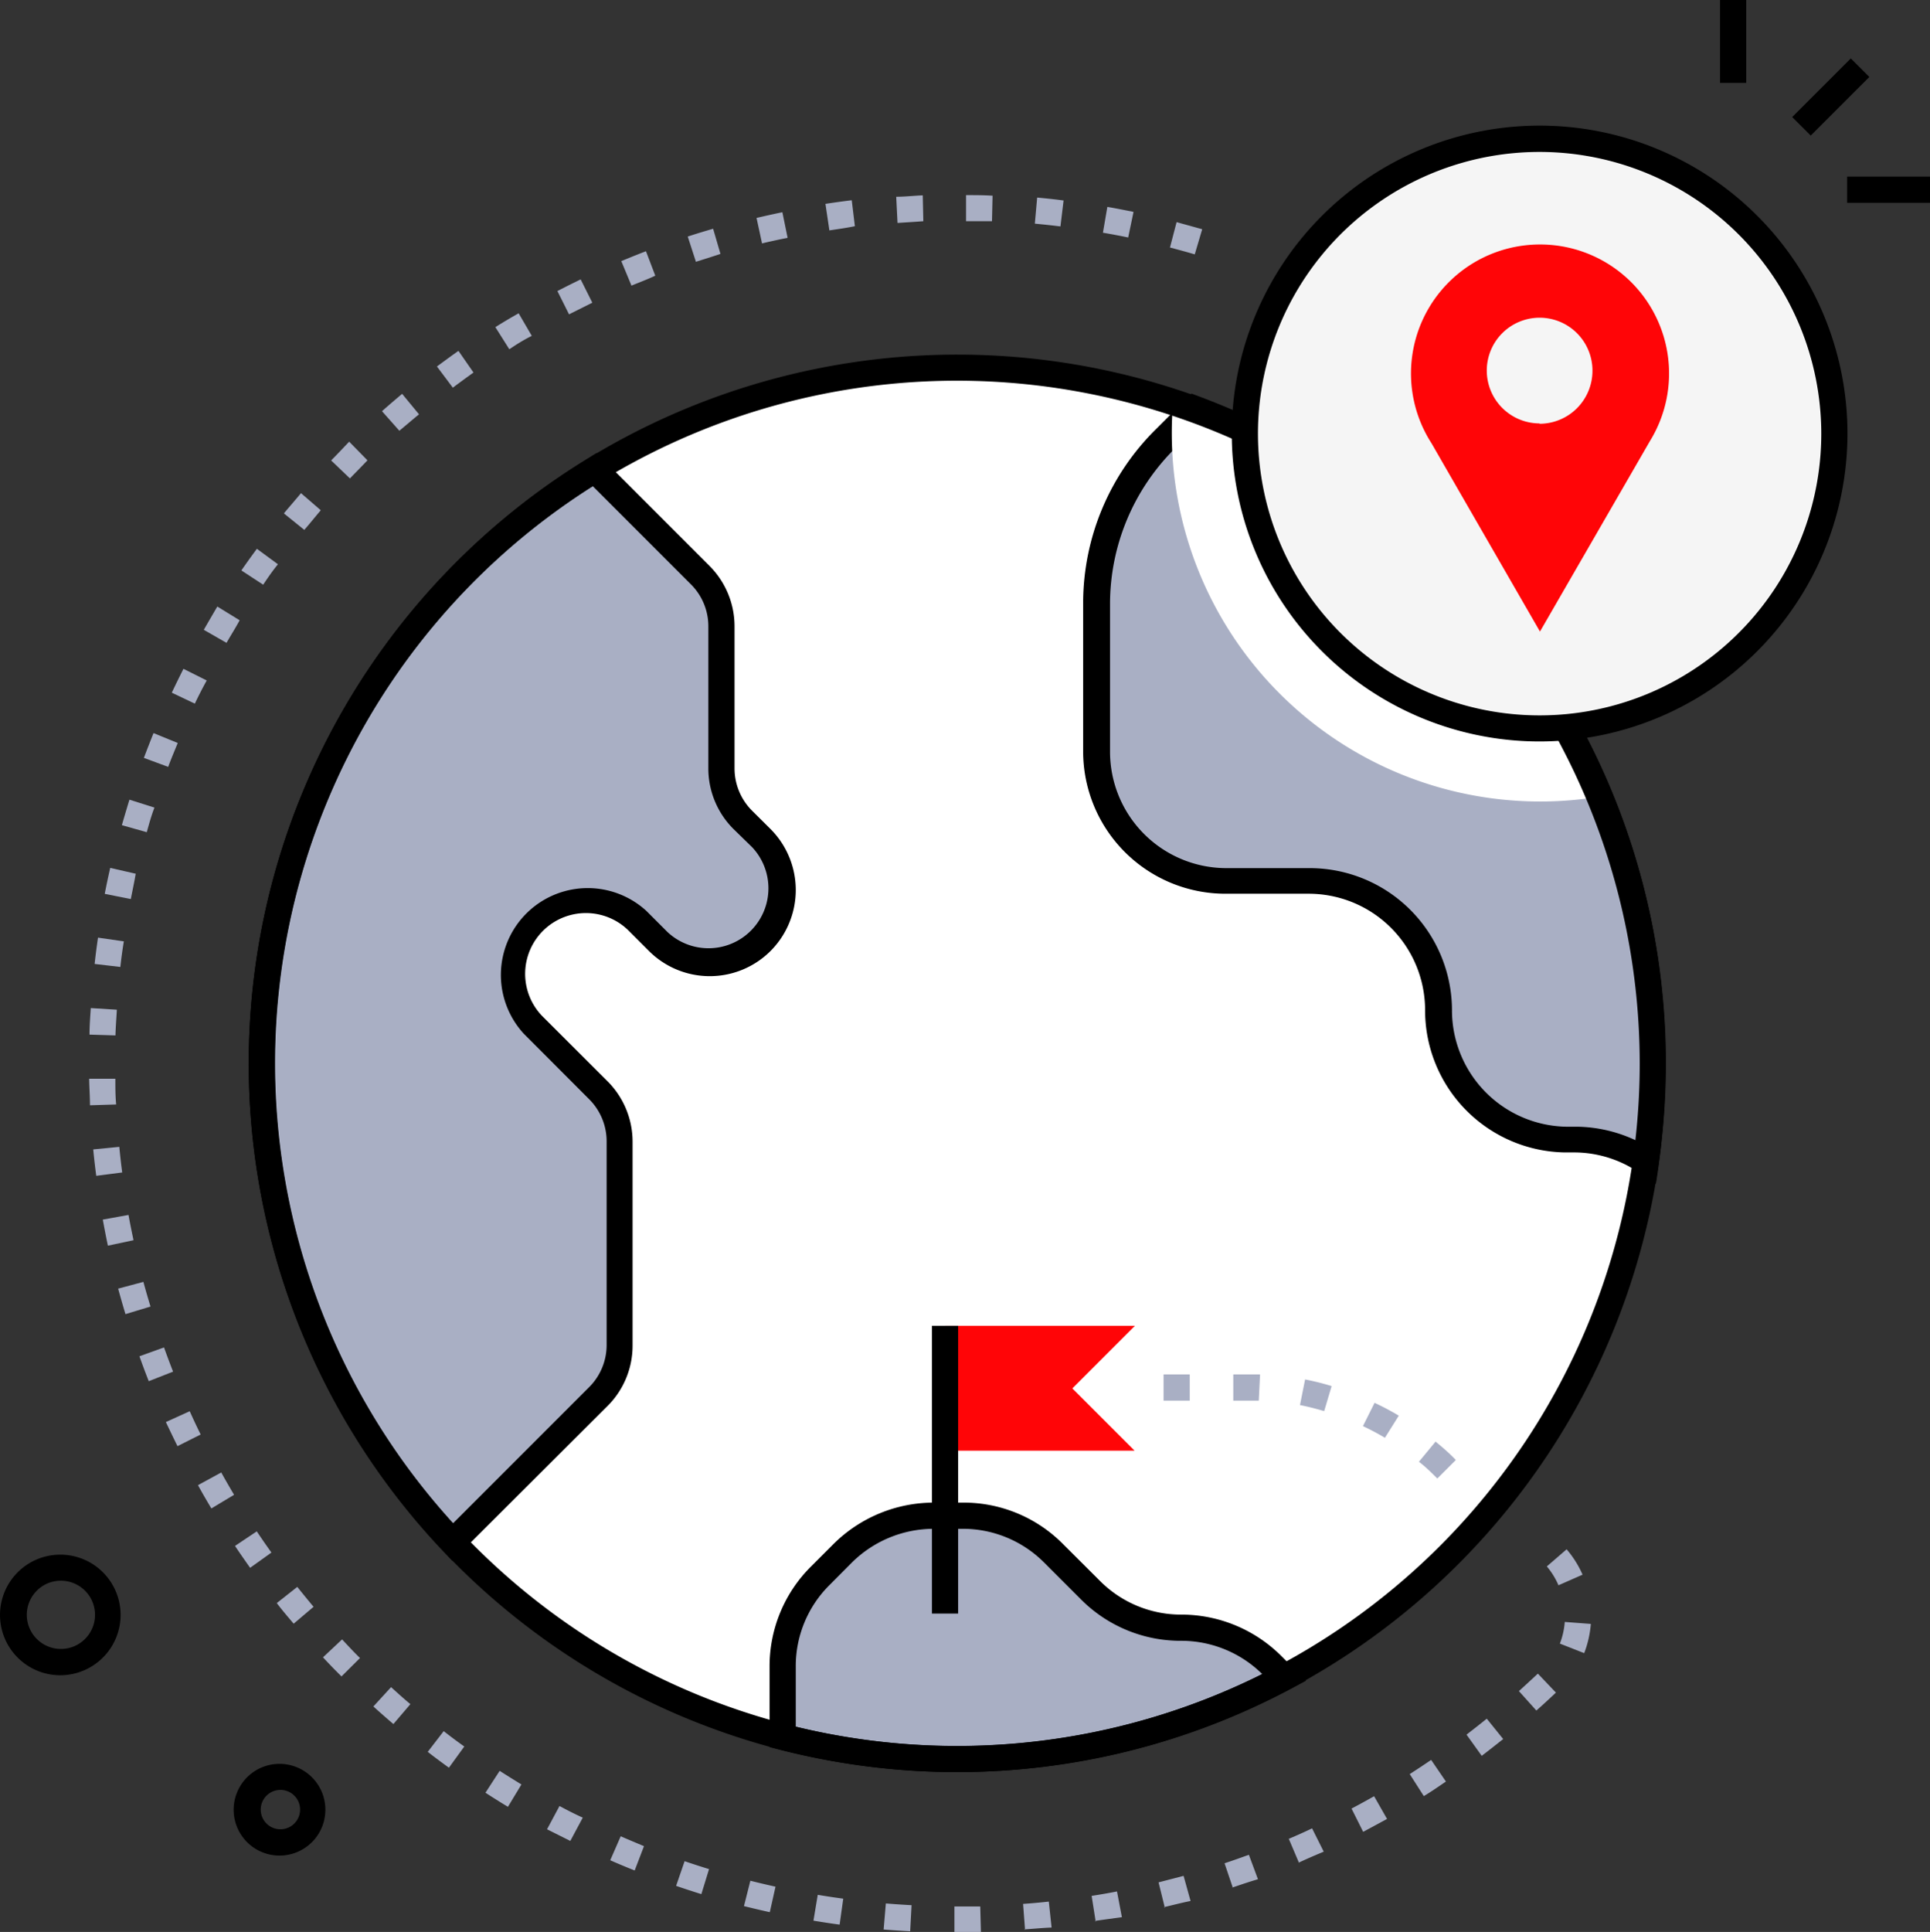
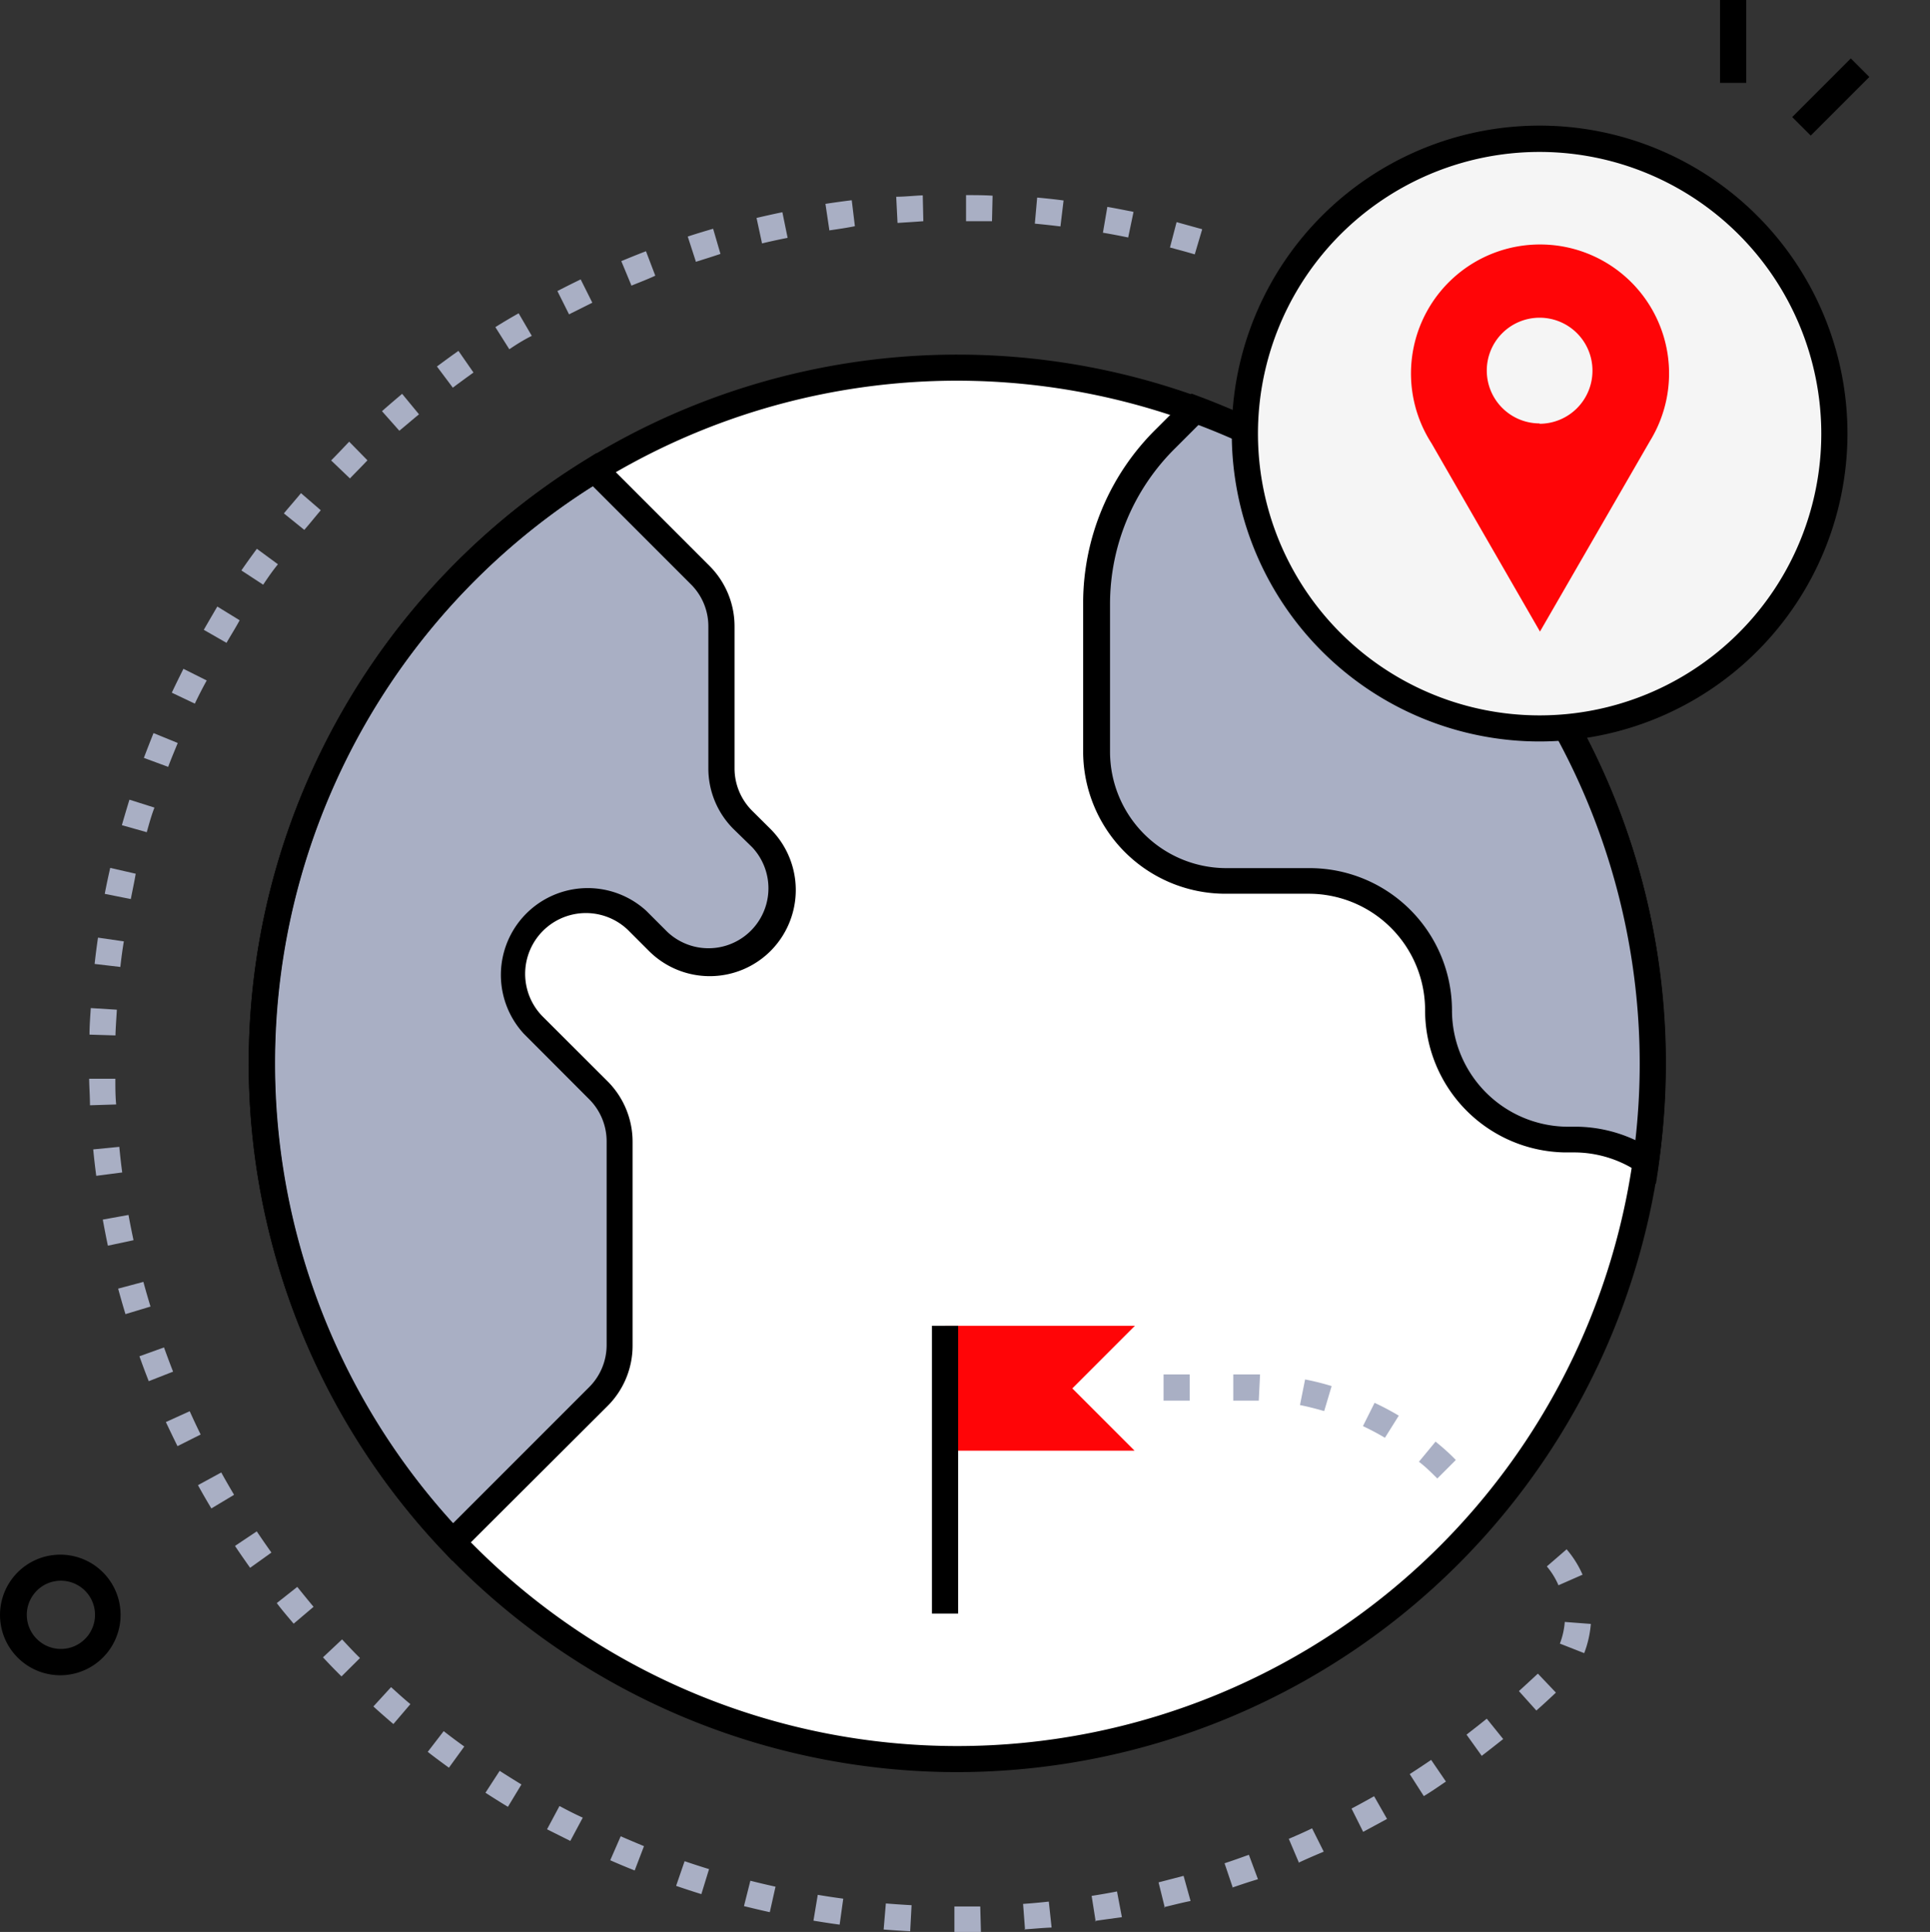
<svg xmlns="http://www.w3.org/2000/svg" viewBox="0 0 165.82 165.95">
  <rect x="0" y="0" width="165.82" height="165.95" fill="#333333" stroke="none" />
  <defs>
    <style>.cls-1{fill:#fff;}.cls-2{fill:#a9afc4;}.cls-3{fill:#ff0507;}.cls-4{fill:#f5f5f5;}</style>
  </defs>
  <g id="Layer_2" data-name="Layer 2">
    <g id="Capa_1" data-name="Capa 1">
      <rect x="153.73" y="7.21" width="7.12" height="2.25" transform="translate(40.18 113.66) rotate(-45)" />
      <rect x="147.78" width="2.25" height="7.12" />
-       <rect x="158.7" y="15.17" width="7.12" height="2.25" />
      <circle class="cls-1" cx="82.24" cy="91.34" r="59.76" />
      <path class="cls-2" d="M65.41,80.85a6.27,6.27,0,0,1-8.86,0L54.73,79a6.34,6.34,0,0,0-9,9l5.61,5.62a6.24,6.24,0,0,1,1.84,4.43v17.47A6.27,6.27,0,0,1,51.38,120l-12.5,12.5A59.79,59.79,0,0,1,51.09,40.33l9.06,9.06A6.24,6.24,0,0,1,62,53.82V66a6.29,6.29,0,0,0,1.83,4.43L65.41,72A6.27,6.27,0,0,1,65.41,80.85Z" />
      <path class="cls-2" d="M141.41,99.75a11.11,11.11,0,0,0-6-1.89h-.93a11.1,11.1,0,0,1-10.93-11.1,11.09,11.09,0,0,0-11.09-11.09h-7.16a11.1,11.1,0,0,1-11.1-11.09V51.81a19.85,19.85,0,0,1,6-14.18l2.53-2.46A59.77,59.77,0,0,1,141.41,99.75Z" />
-       <path class="cls-2" d="M110.33,144.09a59.81,59.81,0,0,1-43.08,5.11v-6.06a11,11,0,0,1,3.22-7.79l1.94-1.93a11,11,0,0,1,7.79-3.23h2.55a11,11,0,0,1,7.79,3.23l3.16,3.17a11,11,0,0,0,7.79,3.22,11,11,0,0,1,7.79,3.23Z" />
      <path d="M38.86,134.07l-.79-.84A60.89,60.89,0,0,1,50.51,39.38l.75-.47,9.68,9.68a7.34,7.34,0,0,1,2.17,5.23V66a5.15,5.15,0,0,0,1.51,3.64l1.59,1.58a7.41,7.41,0,0,1,0,10.46h0a7.39,7.39,0,0,1-10.46,0l-1.81-1.81a5.22,5.22,0,0,0-7.38,7.38l5.62,5.61a7.34,7.34,0,0,1,2.17,5.23v17.47a7.32,7.32,0,0,1-2.17,5.23ZM50.93,41.76a58.66,58.66,0,0,0-12,89.08l11.68-11.68a5.11,5.11,0,0,0,1.51-3.64V98.05a5.11,5.11,0,0,0-1.51-3.64L45,88.79A7.46,7.46,0,0,1,55.53,78.24l1.81,1.81a5.15,5.15,0,0,0,7.28-7.28L63,71.19A7.35,7.35,0,0,1,60.86,66V53.82a5.08,5.08,0,0,0-1.5-3.63Z" />
      <path d="M142.27,101.69l-1.49-1a9.92,9.92,0,0,0-5.41-1.7l-.93,0a12.21,12.21,0,0,1-12-12.22,10,10,0,0,0-10-10h-7.16A12.23,12.23,0,0,1,93.06,64.57V51.81a21,21,0,0,1,6.31-15l3-3c25.59,9.31,40.73,32.51,40.73,57.47A65.07,65.07,0,0,1,142.27,101.69ZM103,36.47l-2,2a18.81,18.81,0,0,0-5.63,13.38V64.57a10,10,0,0,0,10,10h7.16a12.23,12.23,0,0,1,12.22,12.21,10,10,0,0,0,9.81,10l.94,0a12.24,12.24,0,0,1,5.1,1.2A58.63,58.63,0,0,0,103,36.47Z" />
-       <path d="M82.24,152.22a61.57,61.57,0,0,1-16.12-2.15v-6.93a12.07,12.07,0,0,1,3.56-8.58l1.93-1.93a12.23,12.23,0,0,1,8.59-3.56h2.55a12,12,0,0,1,8.58,3.56l3.17,3.16a9.82,9.82,0,0,0,7,2.9,12.15,12.15,0,0,1,8.59,3.56l2.12,2.12-1.34.72A61,61,0,0,1,82.24,152.22Zm-13.87-3.9a58.85,58.85,0,0,0,40.08-4.52,9.89,9.89,0,0,0-7-2.86,12.07,12.07,0,0,1-8.58-3.56l-3.17-3.17a9.85,9.85,0,0,0-7-2.89H80.2a10,10,0,0,0-7,2.89l-1.93,1.94a9.82,9.82,0,0,0-2.9,7Z" />
      <path class="cls-2" d="M82,166v-2.24l2.22,0,.06,2.25C83.36,166,82.71,166,82,166Zm-3.8-.11q-1.14-.06-2.28-.15l.19-2.24c.73.06,1.48.11,2.21.15Zm9.87-.11-.17-2.24c.74-.05,1.48-.12,2.21-.2l.24,2.23C89.55,165.6,88.78,165.68,88,165.73Zm-15.93-.46c-.76-.1-1.51-.22-2.25-.34l.37-2.22c.71.12,1.45.23,2.19.33Zm22-.25-.35-2.22c.72-.11,1.46-.24,2.18-.38l.42,2.21Q95.2,164.84,94.07,165Zm-28-.82c-.74-.16-1.48-.34-2.22-.52l.55-2.18c.71.18,1.44.35,2.16.51Zm33.94-.38-.54-2.18,2.15-.56.6,2.16C101.52,163.44,100.77,163.64,100,163.82Zm-39.82-1.17c-.71-.22-1.44-.46-2.17-.71l.73-2.12c.7.24,1.41.47,2.1.68Zm45.67-.52-.72-2.13c.7-.23,1.4-.48,2.09-.73l.78,2.1C107.33,161.64,106.6,161.89,105.89,162.13Zm-51.4-1.51c-.7-.28-1.4-.57-2.1-.88l.9-2.06c.68.3,1.36.58,2,.85Zm57.08-.65-.88-2.07c.68-.29,1.36-.59,2-.9l1,2C113,159.36,112.27,159.67,111.57,160ZM49,158.13l-2-1,1.07-2c.65.35,1.31.69,2,1Zm68.12-.78-1-2c.65-.34,1.3-.7,1.94-1.06l1.11,1.95ZM43.64,155.2c-.65-.39-1.3-.8-1.93-1.21l1.22-1.88c.62.4,1.25.79,1.87,1.17Zm78.69-.92-1.21-1.89c.62-.4,1.24-.81,1.84-1.22l1.27,1.86C123.61,153.45,123,153.88,122.33,154.28Zm-83.76-2.44c-.61-.44-1.23-.9-1.82-1.36l1.37-1.78q.87.68,1.77,1.32Zm88.75-1L126,149c.58-.45,1.17-.91,1.74-1.37l1.41,1.75C128.53,149.87,127.92,150.35,127.32,150.81ZM33.8,148.09c-.58-.49-1.16-1-1.72-1.51l1.52-1.66c.54.49,1.1,1,1.66,1.46ZM132,146.93l-1.5-1.67c.54-.49,1.09-1,1.63-1.5l1.55,1.63C133.13,145.91,132.57,146.43,132,146.93ZM29.34,144c-.54-.53-1.07-1.08-1.59-1.64l1.64-1.54c.51.54,1,1.08,1.54,1.6Zm106.77-2-2.09-.82a6.53,6.53,0,0,0,.42-1.86l2.24.17A9,9,0,0,1,136.11,142ZM25.23,139.47c-.49-.58-1-1.17-1.45-1.77l1.76-1.39c.46.57.93,1.15,1.4,1.71Zm108.67-3.3a6.51,6.51,0,0,0-1-1.62l1.7-1.47a8.7,8.7,0,0,1,1.37,2.18Zm-112.41-1.5c-.44-.62-.88-1.25-1.3-1.88l1.87-1.25c.41.61.83,1.22,1.26,1.82Zm-3.33-5.1c-.39-.65-.78-1.32-1.15-2l2-1.09c.35.64.73,1.29,1.1,1.92Zm-2.91-5.35c-.34-.68-.67-1.38-1-2.07l2.05-.93c.3.67.62,1.35.94,2Zm-2.47-5.58c-.28-.71-.55-1.43-.8-2.14l2.11-.76c.25.69.51,1.39.78,2.08Zm-2-5.76c-.22-.72-.43-1.46-.63-2.19l2.17-.58c.19.71.4,1.42.61,2.12ZM9.27,107c-.16-.74-.3-1.49-.44-2.24l2.21-.4c.13.72.28,1.45.43,2.17Zm-1-6c-.1-.75-.19-1.52-.26-2.27l2.24-.22c.07.73.15,1.47.25,2.2Zm-.54-6.06c0-.76-.06-1.52-.07-2.28l2.25,0c0,.73,0,1.48.07,2.21Zm2.21-6-2.25-.07c0-.76.06-1.53.11-2.28l2.24.14C10,87.45,9.94,88.2,9.92,88.93Zm.42-5.88-2.23-.26c.08-.75.18-1.51.29-2.26l2.22.32C10.52,81.58,10.42,82.32,10.34,83.05Zm.9-5.83L9,76.78c.14-.74.3-1.49.47-2.23l2.19.5C11.54,75.77,11.38,76.49,11.24,77.22Zm1.37-5.74-2.16-.61c.21-.73.43-1.47.65-2.19l2.15.68C13,70.06,12.81,70.77,12.61,71.48Zm1.84-5.61-2.11-.78c.27-.71.55-1.43.83-2.13l2.08.85C15,64.49,14.7,65.19,14.45,65.87Zm2.29-5.43-2-.95c.32-.68.66-1.37,1-2.05l2,1Q17.21,59.45,16.74,60.44Zm2.72-5.22L17.51,54.1c.37-.65.76-1.31,1.16-2l1.92,1.18C20.2,54,19.82,54.59,19.46,55.22Zm3.14-5L20.74,49c.43-.63.88-1.25,1.33-1.86l1.81,1.33C23.44,49,23,49.64,22.6,50.24Zm3.53-4.71L24.39,44.1c.48-.58,1-1.17,1.47-1.74l1.7,1.47C27.08,44.39,26.6,45,26.13,45.53Zm3.92-4.42-1.62-1.55C29,39,29.49,38.47,30,37.94l1.57,1.6C31.08,40.06,30.55,40.59,30.05,41.11ZM34.31,37l-1.49-1.68c.56-.5,1.15-1,1.73-1.49L36,35.59C35.42,36.06,34.86,36.55,34.31,37Zm4.58-3.72-1.35-1.8c.61-.45,1.23-.91,1.85-1.34L40.68,32C40.08,32.43,39.48,32.87,38.89,33.31ZM43.76,30l-1.2-1.9c.65-.41,1.31-.8,2-1.19l1.13,1.94C45,29.19,44.38,29.58,43.76,30ZM48.89,27l-1-2c.68-.35,1.36-.69,2-1l1,2Zm5.35-2.5-.86-2.07c.7-.29,1.41-.58,2.12-.85l.8,2.1C55.62,24,54.92,24.26,54.24,24.54Zm5.54-2.05-.69-2.13c.72-.24,1.45-.46,2.18-.67l.63,2.16C61.19,22.05,60.48,22.27,59.78,22.49Zm42.87-.6c-.7-.21-1.42-.4-2.13-.59l.57-2.18,2.2.61Zm-37.19-1L65,18.72c.73-.17,1.48-.34,2.22-.49l.45,2.2C66.9,20.58,66.17,20.74,65.46,20.91Zm31.47-.45c-.72-.15-1.45-.29-2.17-.41l.38-2.22c.75.13,1.5.28,2.25.43Zm-25.68-.67-.33-2.22c.74-.11,1.5-.22,2.26-.31l.27,2.23C72.71,19.58,72,19.68,71.25,19.79Zm19.86-.28c-.73-.09-1.47-.17-2.2-.24l.2-2.24c.76.07,1.52.15,2.27.25Zm-14-.36L77,16.9c.75,0,1.52-.09,2.28-.12L79.33,19C78.59,19.06,77.85,19.1,77.12,19.15ZM85.23,19,83,19l0-2.24c.75,0,1.52,0,2.28.05Z" />
      <polygon class="cls-3" points="81.2 113.88 97.51 113.88 92.13 119.26 97.48 124.61 81.2 124.61 81.2 113.88" />
      <rect x="80.07" y="113.88" width="2.25" height="24.72" />
-       <path class="cls-1" d="M137.45,68.43a31.65,31.65,0,0,1-36.66-33.92A59.9,59.9,0,0,1,137.45,68.43Z" />
      <path d="M82.24,152.22a60.88,60.88,0,1,1,60.89-60.88A60.95,60.95,0,0,1,82.24,152.22Zm0-119.52a58.64,58.64,0,1,0,58.64,58.64A58.7,58.7,0,0,0,82.24,32.7Z" />
      <circle class="cls-4" cx="132.28" cy="37.24" r="25.32" />
      <path d="M132.28,63.69a26.45,26.45,0,1,1,26.45-26.45A26.47,26.47,0,0,1,132.28,63.69Zm0-50.64a24.2,24.2,0,1,0,24.2,24.19A24.22,24.22,0,0,0,132.28,13.05Z" />
      <path class="cls-3" d="M132.28,21A11.08,11.08,0,0,0,123,38.09s-.16-.27,9.31,16.16l9.44-16.35A11.08,11.08,0,0,0,132.28,21Zm0,15.37a4.54,4.54,0,1,1,4.54-4.54A4.55,4.55,0,0,1,132.28,36.4Z" />
      <path d="M5.18,143.9a5.18,5.18,0,1,1,5.18-5.28A5.19,5.19,0,0,1,5.18,143.9Zm0-8.12a2.9,2.9,0,0,0-2.06.9,2.93,2.93,0,1,0,2.06-.9Z" />
-       <path d="M24.05,159.39a3.94,3.94,0,0,1-.07-7.88h0a3.94,3.94,0,1,1,.07,7.88Zm0-5.64a1.69,1.69,0,1,0,1.25,2.87A1.69,1.69,0,0,0,24,153.75Z" />
      <path class="cls-2" d="M123.49,127c-.5-.5-1-1-1.58-1.44l1.43-1.73c.61.5,1.19,1,1.74,1.58Zm-4.5-3.5c-.61-.36-1.25-.7-1.89-1l1-2a22.92,22.92,0,0,1,2.08,1.1Zm-5.22-2.29c-.68-.2-1.38-.38-2.08-.52l.44-2.2a21.7,21.7,0,0,1,2.28.57Zm-13.8-.9,0-2.25,2.25,0,0,2.25Zm8.18,0c-.75,0-1.11,0-2.19,0l0-2.25c.9,0,1.45,0,2.3,0Z" />
    </g>
  </g>
</svg>